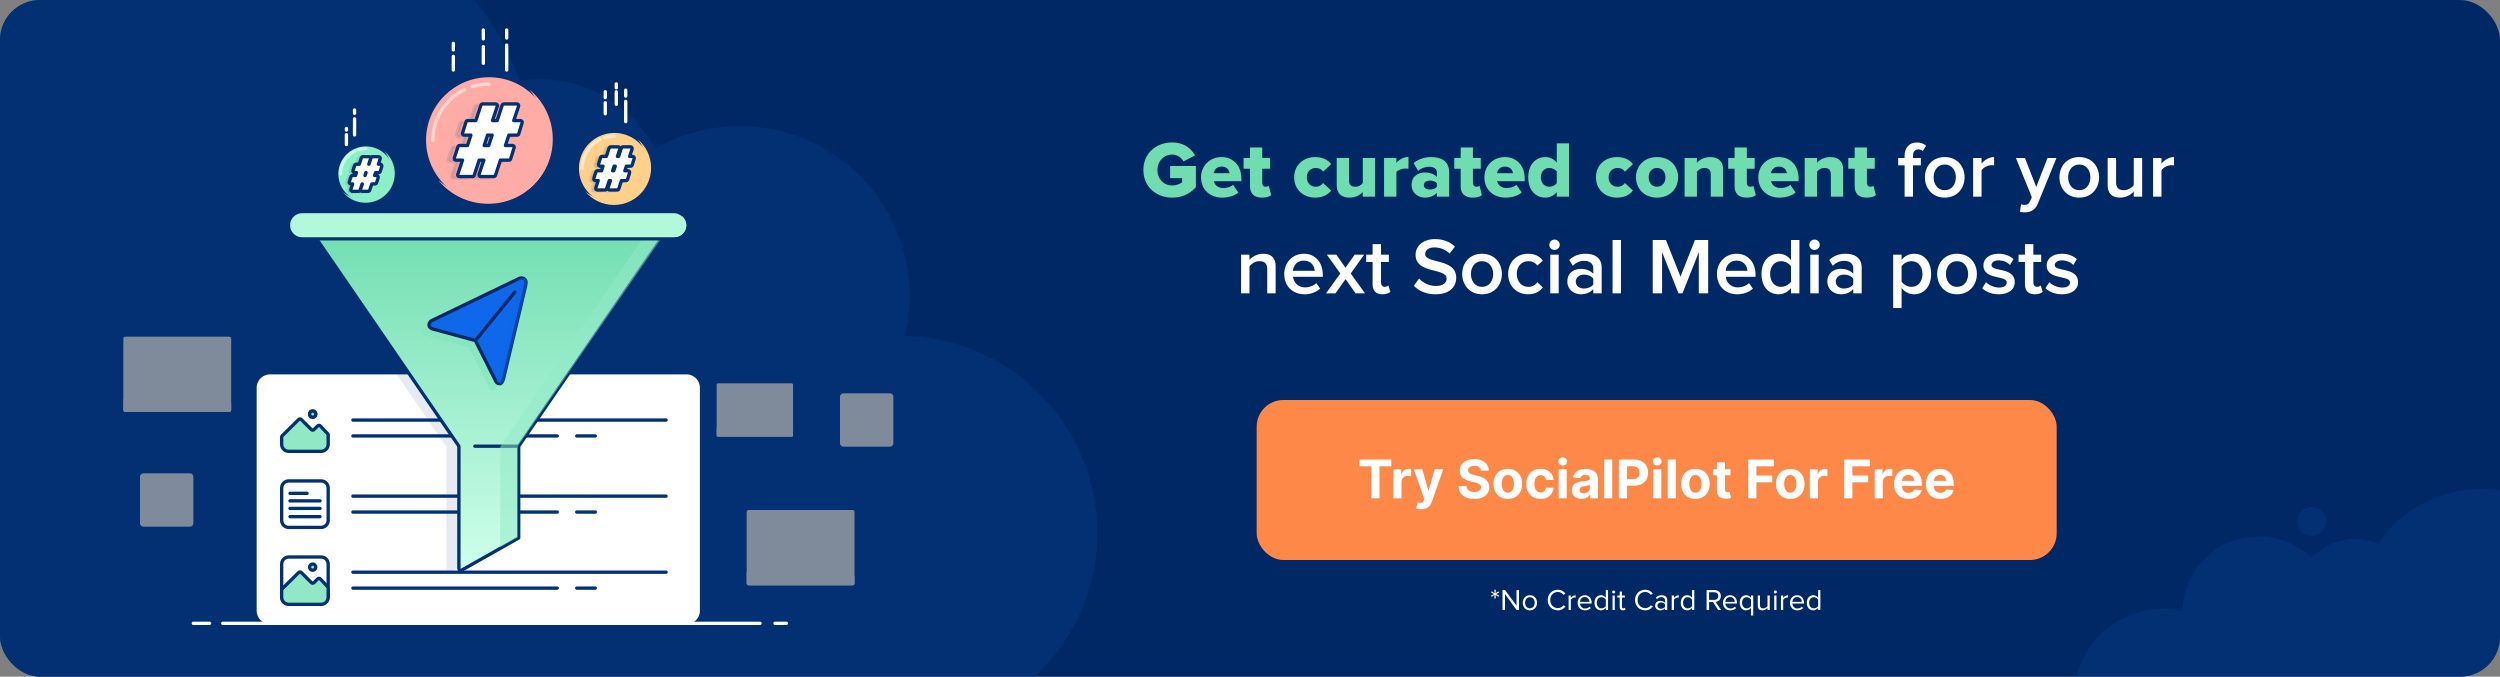
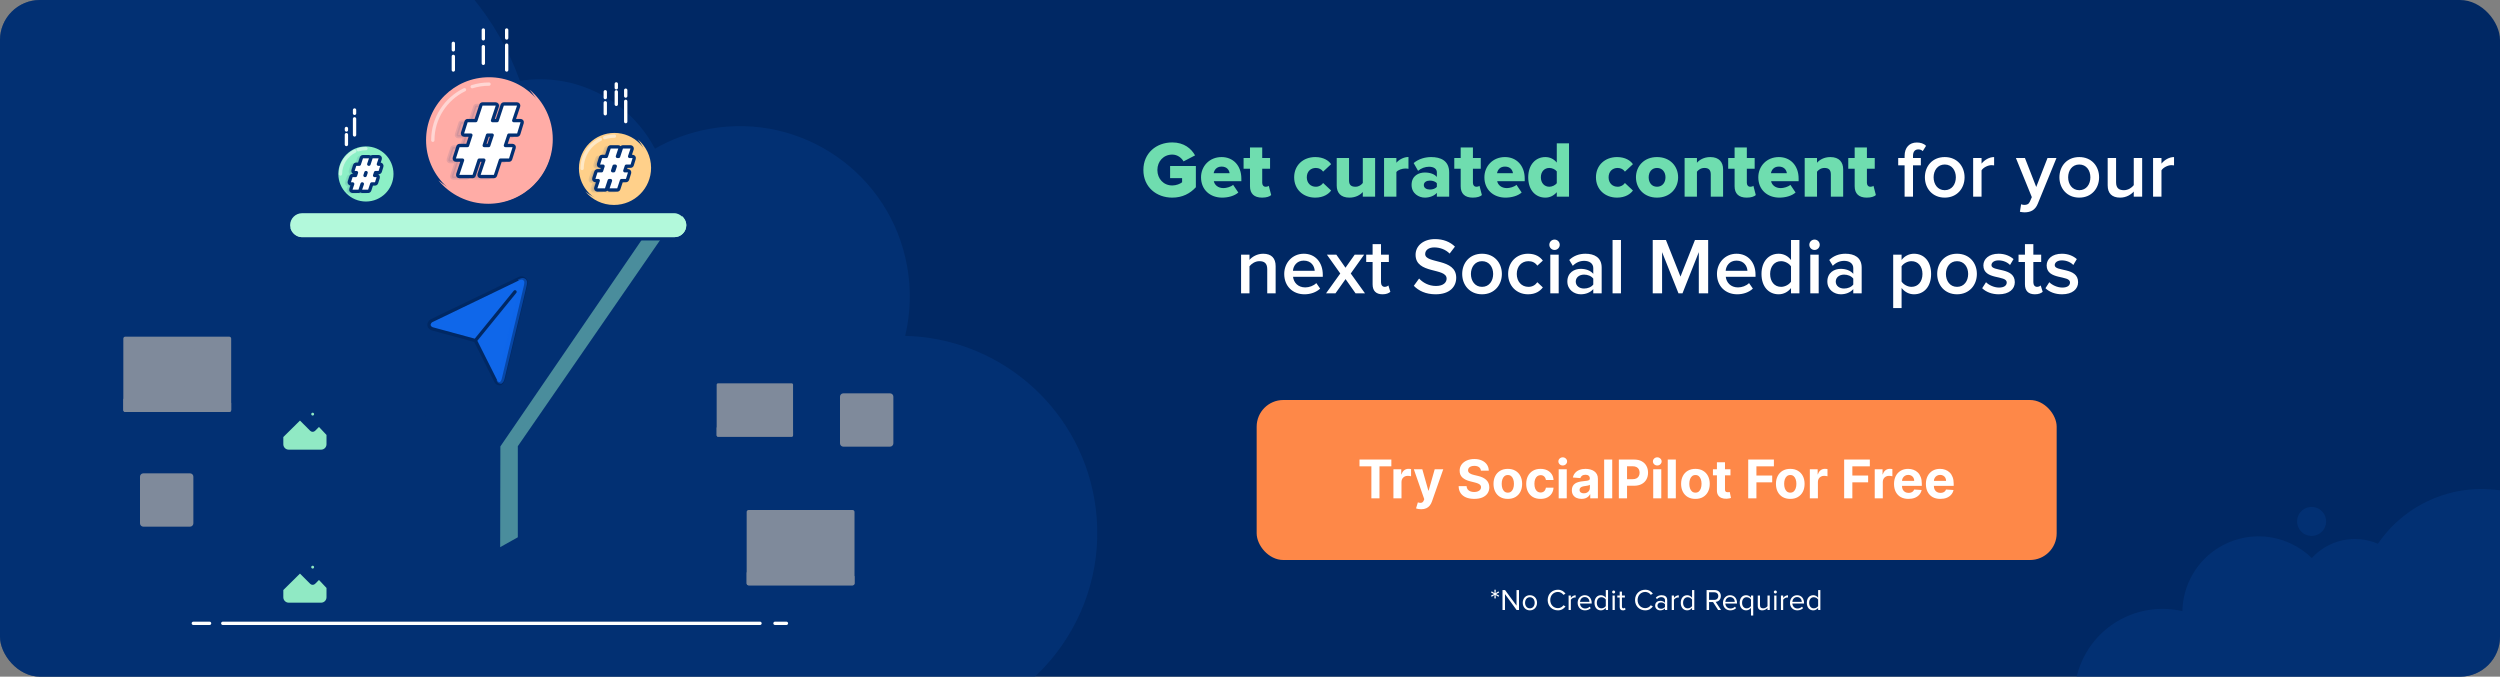
<svg xmlns="http://www.w3.org/2000/svg" width="750" height="203" viewBox="0 0 750 203" fill="none">
  <rect x="0" y="0" width="750" height="203" fill="#808080" stroke="none" />
  <g clip-path="url(#clip0_1030_27305)">
    <rect width="750" height="203" rx="8" fill="#002864" />
    <path opacity="0.5" fill-rule="evenodd" clip-rule="evenodd" d="M-8.794 -3.678C-8.328 -1.063 -7.488 1.392 -6.34 3.641C-7.821 3.739 -9.311 3.919 -10.806 4.186C-32.714 8.093 -47.306 29.02 -43.399 50.928C-41.762 60.107 -37.137 68.002 -30.703 73.79C-39.802 81.89 -45.035 93.945 -44.135 106.701C-45.205 106.636 -46.3 106.696 -47.401 106.892C-54.886 108.227 -59.872 115.377 -58.537 122.862C-58.02 125.764 -56.628 128.291 -54.681 130.219C-64.754 140.054 -69.939 154.542 -67.281 169.445C-63.852 188.673 -48.413 202.739 -30.064 205.298C-25.708 221.423 -9.664 231.82 7.09 228.832C10.708 228.187 14.079 226.967 17.125 225.284C17.184 225.965 17.274 226.649 17.396 227.335C19.578 239.567 31.262 247.714 43.493 245.532C47.75 244.773 51.512 242.863 54.516 240.18L196.116 234.401C203.655 237.958 212.332 239.292 221.163 237.717C226.037 236.848 230.56 235.163 234.617 232.829L237.852 232.697L238.151 230.55C243.53 226.68 247.888 221.587 250.891 215.752C260.09 218.92 270.202 219.856 280.46 218.026C312.591 212.296 333.992 181.603 328.262 149.472C323.242 121.325 299.066 101.412 271.549 100.759C273.14 94.125 273.419 87.063 272.144 79.918C267.196 52.168 240.688 33.685 212.939 38.634C206.977 39.697 201.442 41.756 196.476 44.608C188.918 30.214 172.809 21.609 155.973 24.247C142.413 -13.612 103.142 -37.285 62.228 -29.988C53.981 -28.517 46.232 -25.889 39.117 -22.3C33.593 -31.011 23.175 -35.983 12.391 -34.06C-1.849 -31.521 -11.334 -17.918 -8.794 -3.678ZM-1.842 249.522C-0.735 255.73 5.194 259.864 11.401 258.757C17.608 257.65 21.743 251.721 20.636 245.514C19.529 239.306 13.599 235.172 7.392 236.279C1.185 237.386 -2.949 243.315 -1.842 249.522Z" fill="#053883" />
    <path opacity="0.5" fill-rule="evenodd" clip-rule="evenodd" d="M786.026 172.372C786.776 171.526 787.415 170.556 787.91 169.475C790.605 163.588 788.017 156.631 782.13 153.936C777.672 151.895 772.6 152.883 769.23 156.04C766.548 153.688 763.484 151.681 760.074 150.12C743.16 142.377 723.49 148.239 713.374 163.129C706.373 160.1 698.429 162.026 693.541 167.417C691.708 165.625 689.54 164.113 687.075 162.985C675.603 157.733 662.045 162.775 656.793 174.248C655.441 177.201 654.771 180.294 654.718 183.347C642.719 180.548 630.011 186.472 624.684 198.109C618.603 211.392 624.442 227.09 637.725 233.171C641.966 235.113 646.453 235.839 650.795 235.497C652.033 240.972 655.721 245.828 661.219 248.345C663.815 249.533 666.542 250.076 669.218 250.039L733.435 268.452C734.415 269.782 735.737 270.889 737.346 271.625C742.403 273.94 748.379 271.718 750.694 266.661C750.823 266.377 750.939 266.091 751.04 265.802C752.172 266.873 753.497 267.779 754.992 268.463C761.918 271.634 770.036 268.925 773.729 262.424C781.968 263.369 790.234 259.002 793.873 251.053C796.694 244.891 796.069 238.032 792.805 232.642C793.864 232.024 794.75 231.085 795.299 229.886C796.715 226.791 795.355 223.134 792.261 221.718C791.806 221.509 791.338 221.361 790.868 221.269C792.686 215.841 791.768 210.031 788.731 205.501C792.167 203.713 795.055 200.809 796.792 197.015C800.938 187.958 796.957 177.254 787.9 173.108C787.283 172.825 786.657 172.58 786.026 172.372ZM678.118 206.601C677.103 206.626 676.081 206.584 675.06 206.471C675.273 208.564 675.237 210.695 674.936 212.82L678.118 206.601ZM749.773 280.95C752.339 282.125 755.371 280.997 756.546 278.431C757.721 275.865 756.593 272.832 754.027 271.657C751.461 270.482 748.428 271.61 747.253 274.176C746.078 276.743 747.206 279.775 749.773 280.95ZM697.444 158.24C696.442 160.429 693.856 161.391 691.667 160.389C689.478 159.387 688.516 156.8 689.518 154.612C690.52 152.423 693.107 151.461 695.296 152.463C697.484 153.465 698.446 156.051 697.444 158.24Z" fill="#053883" />
    <rect x="377" y="120" width="240" height="48" rx="8" fill="#FE8848" />
    <path d="M407.849 139.892V137.864H417.406V139.892H413.844V149.5H411.412V139.892H407.849ZM418.028 149.5V140.773H420.375V142.295H420.466C420.625 141.754 420.892 141.345 421.267 141.068C421.642 140.788 422.074 140.648 422.562 140.648C422.684 140.648 422.814 140.655 422.955 140.67C423.095 140.686 423.218 140.706 423.324 140.733V142.881C423.21 142.847 423.053 142.816 422.852 142.79C422.652 142.763 422.468 142.75 422.301 142.75C421.945 142.75 421.627 142.828 421.347 142.983C421.07 143.134 420.85 143.347 420.688 143.619C420.528 143.892 420.449 144.206 420.449 144.562V149.5H418.028ZM426.335 152.773C426.028 152.773 425.741 152.748 425.472 152.699C425.206 152.653 424.987 152.595 424.812 152.523L425.358 150.716C425.642 150.803 425.898 150.85 426.125 150.858C426.356 150.866 426.555 150.813 426.722 150.699C426.892 150.585 427.03 150.392 427.136 150.119L427.278 149.75L424.148 140.773H426.693L428.5 147.182H428.591L430.415 140.773H432.977L429.585 150.443C429.422 150.913 429.201 151.322 428.92 151.67C428.644 152.023 428.294 152.294 427.869 152.483C427.445 152.676 426.934 152.773 426.335 152.773ZM444.277 141.21C444.232 140.752 444.036 140.396 443.692 140.142C443.347 139.888 442.879 139.761 442.288 139.761C441.887 139.761 441.548 139.818 441.271 139.932C440.995 140.042 440.783 140.195 440.635 140.392C440.491 140.589 440.419 140.812 440.419 141.062C440.411 141.271 440.455 141.453 440.55 141.608C440.648 141.763 440.783 141.898 440.953 142.011C441.124 142.121 441.321 142.218 441.544 142.301C441.768 142.381 442.006 142.449 442.26 142.506L443.305 142.756C443.813 142.869 444.279 143.021 444.703 143.21C445.127 143.4 445.495 143.633 445.805 143.909C446.116 144.186 446.357 144.511 446.527 144.886C446.701 145.261 446.79 145.691 446.794 146.176C446.79 146.888 446.608 147.506 446.249 148.028C445.893 148.547 445.377 148.951 444.703 149.239C444.033 149.523 443.224 149.665 442.277 149.665C441.338 149.665 440.519 149.521 439.822 149.233C439.129 148.945 438.588 148.519 438.197 147.955C437.811 147.386 437.608 146.684 437.589 145.847H439.97C439.997 146.237 440.108 146.562 440.305 146.824C440.506 147.081 440.773 147.277 441.107 147.409C441.444 147.538 441.824 147.602 442.249 147.602C442.665 147.602 443.027 147.542 443.334 147.42C443.644 147.299 443.885 147.131 444.055 146.915C444.226 146.699 444.311 146.451 444.311 146.17C444.311 145.909 444.233 145.689 444.078 145.511C443.927 145.333 443.703 145.182 443.408 145.057C443.116 144.932 442.758 144.818 442.334 144.716L441.067 144.398C440.086 144.159 439.311 143.786 438.743 143.278C438.175 142.771 437.893 142.087 437.896 141.227C437.893 140.523 438.08 139.907 438.459 139.381C438.841 138.854 439.366 138.443 440.033 138.148C440.699 137.852 441.457 137.705 442.305 137.705C443.169 137.705 443.923 137.852 444.567 138.148C445.214 138.443 445.718 138.854 446.078 139.381C446.438 139.907 446.624 140.517 446.635 141.21H444.277ZM452.347 149.67C451.464 149.67 450.701 149.483 450.057 149.108C449.417 148.729 448.922 148.203 448.574 147.528C448.225 146.85 448.051 146.064 448.051 145.17C448.051 144.269 448.225 143.481 448.574 142.807C448.922 142.129 449.417 141.602 450.057 141.227C450.701 140.848 451.464 140.659 452.347 140.659C453.229 140.659 453.991 140.848 454.631 141.227C455.275 141.602 455.771 142.129 456.119 142.807C456.468 143.481 456.642 144.269 456.642 145.17C456.642 146.064 456.468 146.85 456.119 147.528C455.771 148.203 455.275 148.729 454.631 149.108C453.991 149.483 453.229 149.67 452.347 149.67ZM452.358 147.795C452.759 147.795 453.095 147.682 453.364 147.455C453.633 147.223 453.835 146.909 453.972 146.511C454.112 146.114 454.182 145.661 454.182 145.153C454.182 144.646 454.112 144.193 453.972 143.795C453.835 143.398 453.633 143.083 453.364 142.852C453.095 142.621 452.759 142.506 452.358 142.506C451.953 142.506 451.612 142.621 451.335 142.852C451.063 143.083 450.856 143.398 450.716 143.795C450.58 144.193 450.511 144.646 450.511 145.153C450.511 145.661 450.58 146.114 450.716 146.511C450.856 146.909 451.063 147.223 451.335 147.455C451.612 147.682 451.953 147.795 452.358 147.795ZM462.159 149.67C461.265 149.67 460.496 149.481 459.852 149.102C459.212 148.72 458.72 148.189 458.375 147.511C458.034 146.833 457.864 146.053 457.864 145.17C457.864 144.277 458.036 143.492 458.381 142.818C458.729 142.14 459.223 141.612 459.864 141.233C460.504 140.85 461.265 140.659 462.148 140.659C462.909 140.659 463.576 140.797 464.148 141.074C464.72 141.35 465.172 141.739 465.506 142.239C465.839 142.739 466.023 143.326 466.057 144H463.773C463.708 143.564 463.538 143.214 463.261 142.949C462.989 142.68 462.631 142.545 462.188 142.545C461.812 142.545 461.485 142.648 461.205 142.852C460.928 143.053 460.712 143.347 460.557 143.733C460.402 144.119 460.324 144.587 460.324 145.136C460.324 145.693 460.4 146.167 460.551 146.557C460.706 146.947 460.924 147.244 461.205 147.449C461.485 147.653 461.812 147.756 462.188 147.756C462.464 147.756 462.712 147.699 462.932 147.585C463.155 147.472 463.339 147.307 463.483 147.091C463.631 146.871 463.727 146.608 463.773 146.301H466.057C466.019 146.968 465.837 147.555 465.511 148.062C465.189 148.566 464.744 148.96 464.176 149.244C463.608 149.528 462.936 149.67 462.159 149.67ZM467.607 149.5V140.773H470.027V149.5H467.607ZM468.822 139.648C468.463 139.648 468.154 139.528 467.896 139.29C467.643 139.047 467.516 138.758 467.516 138.42C467.516 138.087 467.643 137.801 467.896 137.562C468.154 137.32 468.463 137.199 468.822 137.199C469.182 137.199 469.489 137.32 469.743 137.562C470 137.801 470.129 138.087 470.129 138.42C470.129 138.758 470 139.047 469.743 139.29C469.489 139.528 469.182 139.648 468.822 139.648ZM474.455 149.665C473.898 149.665 473.402 149.568 472.966 149.375C472.53 149.178 472.186 148.888 471.932 148.506C471.682 148.119 471.557 147.638 471.557 147.062C471.557 146.578 471.646 146.17 471.824 145.841C472.002 145.511 472.244 145.246 472.551 145.045C472.858 144.845 473.206 144.693 473.597 144.591C473.991 144.489 474.403 144.417 474.835 144.375C475.343 144.322 475.752 144.273 476.062 144.227C476.373 144.178 476.598 144.106 476.739 144.011C476.879 143.917 476.949 143.777 476.949 143.591V143.557C476.949 143.197 476.835 142.919 476.608 142.722C476.384 142.525 476.066 142.426 475.653 142.426C475.218 142.426 474.871 142.523 474.614 142.716C474.356 142.905 474.186 143.144 474.102 143.432L471.864 143.25C471.977 142.72 472.201 142.261 472.534 141.875C472.867 141.485 473.297 141.186 473.824 140.977C474.354 140.765 474.968 140.659 475.665 140.659C476.15 140.659 476.614 140.716 477.057 140.83C477.504 140.943 477.9 141.119 478.244 141.358C478.593 141.597 478.867 141.903 479.068 142.278C479.269 142.65 479.369 143.095 479.369 143.614V149.5H477.074V148.29H477.006C476.866 148.562 476.678 148.803 476.443 149.011C476.208 149.216 475.926 149.377 475.597 149.494C475.267 149.608 474.886 149.665 474.455 149.665ZM475.148 147.994C475.504 147.994 475.818 147.924 476.091 147.784C476.364 147.64 476.578 147.447 476.733 147.205C476.888 146.962 476.966 146.687 476.966 146.381V145.455C476.89 145.504 476.786 145.549 476.653 145.591C476.525 145.629 476.379 145.665 476.216 145.699C476.053 145.729 475.89 145.758 475.727 145.784C475.564 145.807 475.417 145.828 475.284 145.847C475 145.888 474.752 145.955 474.54 146.045C474.328 146.136 474.163 146.259 474.045 146.415C473.928 146.566 473.869 146.756 473.869 146.983C473.869 147.312 473.989 147.564 474.227 147.739C474.47 147.909 474.777 147.994 475.148 147.994ZM483.668 137.864V149.5H481.247V137.864H483.668ZM485.652 149.5V137.864H490.243C491.125 137.864 491.877 138.032 492.499 138.369C493.12 138.703 493.593 139.167 493.919 139.761C494.249 140.352 494.413 141.034 494.413 141.807C494.413 142.58 494.247 143.261 493.913 143.852C493.58 144.443 493.097 144.903 492.464 145.233C491.836 145.562 491.074 145.727 490.18 145.727H487.254V143.756H489.783C490.256 143.756 490.646 143.674 490.953 143.511C491.264 143.345 491.495 143.116 491.646 142.824C491.802 142.528 491.879 142.189 491.879 141.807C491.879 141.42 491.802 141.083 491.646 140.795C491.495 140.504 491.264 140.278 490.953 140.119C490.643 139.956 490.249 139.875 489.771 139.875H488.112V149.5H485.652ZM495.966 149.5V140.773H498.386V149.5H495.966ZM497.182 139.648C496.822 139.648 496.513 139.528 496.256 139.29C496.002 139.047 495.875 138.758 495.875 138.42C495.875 138.087 496.002 137.801 496.256 137.562C496.513 137.32 496.822 137.199 497.182 137.199C497.542 137.199 497.848 137.32 498.102 137.562C498.36 137.801 498.489 138.087 498.489 138.42C498.489 138.758 498.36 139.047 498.102 139.29C497.848 139.528 497.542 139.648 497.182 139.648ZM502.746 137.864V149.5H500.325V137.864H502.746ZM508.628 149.67C507.745 149.67 506.982 149.483 506.338 149.108C505.698 148.729 505.204 148.203 504.855 147.528C504.507 146.85 504.332 146.064 504.332 145.17C504.332 144.269 504.507 143.481 504.855 142.807C505.204 142.129 505.698 141.602 506.338 141.227C506.982 140.848 507.745 140.659 508.628 140.659C509.51 140.659 510.272 140.848 510.912 141.227C511.556 141.602 512.052 142.129 512.401 142.807C512.749 143.481 512.923 144.269 512.923 145.17C512.923 146.064 512.749 146.85 512.401 147.528C512.052 148.203 511.556 148.729 510.912 149.108C510.272 149.483 509.51 149.67 508.628 149.67ZM508.639 147.795C509.041 147.795 509.376 147.682 509.645 147.455C509.914 147.223 510.116 146.909 510.253 146.511C510.393 146.114 510.463 145.661 510.463 145.153C510.463 144.646 510.393 144.193 510.253 143.795C510.116 143.398 509.914 143.083 509.645 142.852C509.376 142.621 509.041 142.506 508.639 142.506C508.234 142.506 507.893 142.621 507.616 142.852C507.344 143.083 507.137 143.398 506.997 143.795C506.861 144.193 506.793 144.646 506.793 145.153C506.793 145.661 506.861 146.114 506.997 146.511C507.137 146.909 507.344 147.223 507.616 147.455C507.893 147.682 508.234 147.795 508.639 147.795ZM519.139 140.773V142.591H513.884V140.773H519.139ZM515.077 138.682H517.497V146.818C517.497 147.042 517.531 147.216 517.599 147.341C517.668 147.462 517.762 147.547 517.884 147.597C518.009 147.646 518.152 147.67 518.315 147.67C518.429 147.67 518.543 147.661 518.656 147.642C518.77 147.619 518.857 147.602 518.918 147.591L519.298 149.392C519.177 149.43 519.007 149.473 518.787 149.523C518.567 149.576 518.3 149.608 517.986 149.619C517.402 149.642 516.891 149.564 516.452 149.386C516.016 149.208 515.677 148.932 515.435 148.557C515.192 148.182 515.073 147.708 515.077 147.136V138.682ZM524.464 149.5V137.864H532.169V139.892H526.925V142.665H531.658V144.693H526.925V149.5H524.464ZM537.081 149.67C536.198 149.67 535.435 149.483 534.791 149.108C534.151 148.729 533.657 148.203 533.308 147.528C532.96 146.85 532.786 146.064 532.786 145.17C532.786 144.269 532.96 143.481 533.308 142.807C533.657 142.129 534.151 141.602 534.791 141.227C535.435 140.848 536.198 140.659 537.081 140.659C537.964 140.659 538.725 140.848 539.365 141.227C540.009 141.602 540.505 142.129 540.854 142.807C541.202 143.481 541.376 144.269 541.376 145.17C541.376 146.064 541.202 146.85 540.854 147.528C540.505 148.203 540.009 148.729 539.365 149.108C538.725 149.483 537.964 149.67 537.081 149.67ZM537.092 147.795C537.494 147.795 537.829 147.682 538.098 147.455C538.367 147.223 538.57 146.909 538.706 146.511C538.846 146.114 538.916 145.661 538.916 145.153C538.916 144.646 538.846 144.193 538.706 143.795C538.57 143.398 538.367 143.083 538.098 142.852C537.829 142.621 537.494 142.506 537.092 142.506C536.687 142.506 536.346 142.621 536.07 142.852C535.797 143.083 535.59 143.398 535.45 143.795C535.314 144.193 535.246 144.646 535.246 145.153C535.246 145.661 535.314 146.114 535.45 146.511C535.59 146.909 535.797 147.223 536.07 147.455C536.346 147.682 536.687 147.795 537.092 147.795ZM542.95 149.5V140.773H545.297V142.295H545.388C545.547 141.754 545.814 141.345 546.189 141.068C546.564 140.788 546.996 140.648 547.484 140.648C547.606 140.648 547.736 140.655 547.876 140.67C548.017 140.686 548.14 140.706 548.246 140.733V142.881C548.132 142.847 547.975 142.816 547.774 142.79C547.573 142.763 547.39 142.75 547.223 142.75C546.867 142.75 546.549 142.828 546.268 142.983C545.992 143.134 545.772 143.347 545.609 143.619C545.45 143.892 545.371 144.206 545.371 144.562V149.5H542.95ZM553.246 149.5V137.864H560.95V139.892H555.706V142.665H560.439V144.693H555.706V149.5H553.246ZM562.419 149.5V140.773H564.766V142.295H564.857C565.016 141.754 565.283 141.345 565.658 141.068C566.033 140.788 566.464 140.648 566.953 140.648C567.074 140.648 567.205 140.655 567.345 140.67C567.485 140.686 567.608 140.706 567.714 140.733V142.881C567.601 142.847 567.444 142.816 567.243 142.79C567.042 142.763 566.858 142.75 566.692 142.75C566.336 142.75 566.018 142.828 565.737 142.983C565.461 143.134 565.241 143.347 565.078 143.619C564.919 143.892 564.839 144.206 564.839 144.562V149.5H562.419ZM572.537 149.67C571.639 149.67 570.866 149.489 570.219 149.125C569.575 148.758 569.079 148.239 568.73 147.568C568.382 146.894 568.207 146.097 568.207 145.176C568.207 144.278 568.382 143.491 568.73 142.812C569.079 142.134 569.569 141.606 570.202 141.227C570.838 140.848 571.584 140.659 572.44 140.659C573.016 140.659 573.552 140.752 574.048 140.938C574.548 141.119 574.984 141.394 575.355 141.761C575.73 142.129 576.022 142.591 576.23 143.148C576.438 143.701 576.543 144.348 576.543 145.091V145.756H569.173V144.256H574.264C574.264 143.907 574.188 143.598 574.037 143.33C573.885 143.061 573.675 142.85 573.406 142.699C573.141 142.544 572.832 142.466 572.48 142.466C572.113 142.466 571.787 142.551 571.503 142.722C571.223 142.888 571.003 143.114 570.844 143.398C570.685 143.678 570.603 143.991 570.599 144.335V145.761C570.599 146.193 570.679 146.566 570.838 146.881C571.001 147.195 571.23 147.438 571.526 147.608C571.821 147.778 572.171 147.864 572.577 147.864C572.846 147.864 573.092 147.826 573.315 147.75C573.539 147.674 573.73 147.561 573.889 147.409C574.048 147.258 574.17 147.072 574.253 146.852L576.491 147C576.378 147.538 576.145 148.008 575.793 148.409C575.444 148.807 574.993 149.117 574.44 149.341C573.891 149.561 573.257 149.67 572.537 149.67ZM582.099 149.67C581.202 149.67 580.429 149.489 579.781 149.125C579.137 148.758 578.641 148.239 578.293 147.568C577.944 146.894 577.77 146.097 577.77 145.176C577.77 144.278 577.944 143.491 578.293 142.812C578.641 142.134 579.132 141.606 579.764 141.227C580.401 140.848 581.147 140.659 582.003 140.659C582.579 140.659 583.115 140.752 583.611 140.938C584.111 141.119 584.546 141.394 584.918 141.761C585.293 142.129 585.584 142.591 585.793 143.148C586.001 143.701 586.105 144.348 586.105 145.091V145.756H578.736V144.256H583.827C583.827 143.907 583.751 143.598 583.599 143.33C583.448 143.061 583.238 142.85 582.969 142.699C582.704 142.544 582.395 142.466 582.043 142.466C581.675 142.466 581.349 142.551 581.065 142.722C580.785 142.888 580.565 143.114 580.406 143.398C580.247 143.678 580.166 143.991 580.162 144.335V145.761C580.162 146.193 580.241 146.566 580.401 146.881C580.563 147.195 580.793 147.438 581.088 147.608C581.384 147.778 581.734 147.864 582.139 147.864C582.408 147.864 582.654 147.826 582.878 147.75C583.101 147.674 583.293 147.561 583.452 147.409C583.611 147.258 583.732 147.072 583.815 146.852L586.054 147C585.94 147.538 585.707 148.008 585.355 148.409C585.007 148.807 584.556 149.117 584.003 149.341C583.454 149.561 582.819 149.67 582.099 149.67Z" fill="white" />
    <path d="M351.679 59.288C354.703 59.288 357.031 58.064 358.759 56.168V49.808H351.031V53.432H354.631V54.68C354.055 55.16 352.855 55.64 351.679 55.64C349.063 55.64 347.215 53.624 347.215 51.008C347.215 48.392 349.063 46.376 351.679 46.376C353.239 46.376 354.463 47.36 355.063 48.416L358.519 46.616C357.415 44.624 355.255 42.728 351.679 42.728C346.903 42.728 343.015 45.92 343.015 51.008C343.015 56.096 346.903 59.288 351.679 59.288ZM366.646 59.288C368.422 59.288 370.342 58.784 371.494 57.752L369.934 55.448C369.286 56.072 367.87 56.432 367.054 56.432C365.374 56.432 364.366 55.448 364.15 54.368H372.406V53.576C372.406 49.64 369.91 47.12 366.478 47.12C362.854 47.12 360.31 49.832 360.31 53.192C360.31 56.96 363.07 59.288 366.646 59.288ZM368.878 51.968H364.102C364.246 51.128 364.87 49.976 366.478 49.976C368.182 49.976 368.782 51.152 368.878 51.968ZM378.619 59.288C379.987 59.288 380.899 58.952 381.355 58.52L380.635 55.736C380.515 55.88 380.107 56.024 379.699 56.024C379.051 56.024 378.667 55.52 378.667 54.848V50.624H381.019V47.408H378.667V44.24H374.995V47.408H373.075V50.624H374.995V55.88C374.995 58.112 376.267 59.288 378.619 59.288ZM394.584 59.288C397.08 59.288 398.64 58.16 399.336 57.152L396.936 54.896C396.48 55.544 395.736 56.024 394.752 56.024C393.216 56.024 392.04 54.944 392.04 53.192C392.04 51.44 393.216 50.384 394.752 50.384C395.736 50.384 396.48 50.816 396.936 51.488L399.336 49.256C398.64 48.224 397.08 47.12 394.584 47.12C390.96 47.12 388.248 49.568 388.248 53.192C388.248 56.84 390.96 59.288 394.584 59.288ZM412.536 59V47.408H408.84V54.896C408.408 55.448 407.688 56.024 406.632 56.024C405.432 56.024 404.712 55.544 404.712 54.152V47.408H401.016V55.664C401.016 57.8 402.192 59.288 404.832 59.288C406.776 59.288 408.12 58.424 408.84 57.608V59H412.536ZM418.915 59V51.608C419.395 50.96 420.667 50.552 421.627 50.552C422.011 50.552 422.323 50.6 422.539 50.648V47.096C421.147 47.096 419.683 47.888 418.915 48.824V47.408H415.219V59H418.915ZM434.755 59V51.752C434.755 48.152 432.139 47.12 429.355 47.12C427.579 47.12 425.587 47.648 424.099 48.92L425.419 51.248C426.355 50.456 427.555 50.024 428.707 50.024C430.195 50.024 431.059 50.696 431.059 51.704V53.096C430.363 52.232 428.995 51.752 427.459 51.752C425.683 51.752 423.475 52.664 423.475 55.472C423.475 58.088 425.683 59.288 427.459 59.288C428.947 59.288 430.339 58.712 431.059 57.848V59H434.755ZM428.995 56.864C428.011 56.864 427.147 56.432 427.147 55.52C427.147 54.608 428.011 54.176 428.995 54.176C429.811 54.176 430.675 54.464 431.059 54.992V56.024C430.675 56.576 429.811 56.864 428.995 56.864ZM441.83 59.288C443.198 59.288 444.11 58.952 444.566 58.52L443.846 55.736C443.726 55.88 443.318 56.024 442.91 56.024C442.262 56.024 441.878 55.52 441.878 54.848V50.624H444.23V47.408H441.878V44.24H438.206V47.408H436.286V50.624H438.206V55.88C438.206 58.112 439.478 59.288 441.83 59.288ZM451.654 59.288C453.43 59.288 455.35 58.784 456.502 57.752L454.942 55.448C454.294 56.072 452.878 56.432 452.062 56.432C450.382 56.432 449.374 55.448 449.158 54.368H457.414V53.576C457.414 49.64 454.918 47.12 451.486 47.12C447.862 47.12 445.318 49.832 445.318 53.192C445.318 56.96 448.078 59.288 451.654 59.288ZM453.886 51.968H449.11C449.254 51.128 449.878 49.976 451.486 49.976C453.19 49.976 453.79 51.152 453.886 51.968ZM470.707 59V42.992H467.035V48.776C466.099 47.624 464.875 47.12 463.603 47.12C460.699 47.12 458.467 49.4 458.467 53.192C458.467 57.128 460.747 59.288 463.603 59.288C464.899 59.288 466.075 58.76 467.035 57.656V59H470.707ZM464.803 56.024C463.339 56.024 462.259 54.92 462.259 53.192C462.259 51.464 463.339 50.384 464.803 50.384C465.595 50.384 466.555 50.792 467.035 51.416V54.968C466.555 55.592 465.595 56.024 464.803 56.024ZM485.123 59.288C487.619 59.288 489.179 58.16 489.875 57.152L487.475 54.896C487.019 55.544 486.275 56.024 485.291 56.024C483.755 56.024 482.579 54.944 482.579 53.192C482.579 51.44 483.755 50.384 485.291 50.384C486.275 50.384 487.019 50.816 487.475 51.488L489.875 49.256C489.179 48.224 487.619 47.12 485.123 47.12C481.499 47.12 478.787 49.568 478.787 53.192C478.787 56.84 481.499 59.288 485.123 59.288ZM497.099 59.288C501.083 59.288 503.435 56.456 503.435 53.192C503.435 49.928 501.083 47.12 497.099 47.12C493.163 47.12 490.787 49.928 490.787 53.192C490.787 56.456 493.163 59.288 497.099 59.288ZM497.099 56.024C495.491 56.024 494.603 54.752 494.603 53.192C494.603 51.656 495.491 50.384 497.099 50.384C498.731 50.384 499.643 51.656 499.643 53.192C499.643 54.752 498.731 56.024 497.099 56.024ZM516.927 59V50.792C516.927 48.656 515.727 47.12 513.087 47.12C511.143 47.12 509.775 48.008 509.079 48.824V47.408H505.383V59H509.079V51.512C509.511 50.984 510.231 50.384 511.335 50.384C512.487 50.384 513.231 50.888 513.231 52.304V59H516.927ZM524.002 59.288C525.37 59.288 526.282 58.952 526.738 58.52L526.018 55.736C525.898 55.88 525.49 56.024 525.082 56.024C524.434 56.024 524.05 55.52 524.05 54.848V50.624H526.402V47.408H524.05V44.24H520.378V47.408H518.458V50.624H520.378V55.88C520.378 58.112 521.65 59.288 524.002 59.288ZM533.826 59.288C535.602 59.288 537.522 58.784 538.674 57.752L537.114 55.448C536.466 56.072 535.05 56.432 534.234 56.432C532.554 56.432 531.546 55.448 531.33 54.368H539.586V53.576C539.586 49.64 537.09 47.12 533.658 47.12C530.034 47.12 527.49 49.832 527.49 53.192C527.49 56.96 530.25 59.288 533.826 59.288ZM536.058 51.968H531.282C531.426 51.128 532.05 49.976 533.658 49.976C535.362 49.976 535.962 51.152 536.058 51.968ZM552.951 59V50.792C552.951 48.656 551.751 47.12 549.111 47.12C547.167 47.12 545.799 48.008 545.103 48.824V47.408H541.407V59H545.103V51.512C545.535 50.984 546.255 50.384 547.359 50.384C548.511 50.384 549.255 50.888 549.255 52.304V59H552.951ZM560.025 59.288C561.393 59.288 562.305 58.952 562.761 58.52L562.041 55.736C561.921 55.88 561.513 56.024 561.105 56.024C560.457 56.024 560.073 55.52 560.073 54.848V50.624H562.425V47.408H560.073V44.24H556.401V47.408H554.481V50.624H556.401V55.88C556.401 58.112 557.673 59.288 560.025 59.288Z" fill="#6FDDAF" />
    <path d="M573.901 59V49.592H576.253V47.408H573.901V46.76C573.901 45.464 574.501 44.816 575.509 44.816C576.061 44.816 576.493 45.008 576.829 45.32L577.813 43.76C577.117 43.016 576.085 42.752 575.029 42.752C572.845 42.752 571.381 44.24 571.381 46.76V47.408H569.461V49.592H571.381V59H573.901ZM583.419 59.288C587.115 59.288 589.371 56.504 589.371 53.192C589.371 49.856 587.115 47.12 583.419 47.12C579.723 47.12 577.467 49.856 577.467 53.192C577.467 56.504 579.723 59.288 583.419 59.288ZM583.419 57.056C581.283 57.056 580.083 55.256 580.083 53.192C580.083 51.152 581.283 49.352 583.419 49.352C585.579 49.352 586.755 51.152 586.755 53.192C586.755 55.256 585.579 57.056 583.419 57.056ZM594.465 59V51.104C594.969 50.264 596.385 49.544 597.465 49.544C597.777 49.544 598.017 49.568 598.233 49.616V47.12C596.745 47.12 595.353 47.984 594.465 49.088V47.408H591.945V59H594.465ZM605.972 63.536C606.308 63.632 607.028 63.704 607.388 63.704C609.188 63.68 610.556 63.056 611.348 61.088L616.94 47.408H614.252L610.868 56.096L607.484 47.408H604.772L609.548 59.144L608.972 60.464C608.636 61.232 608.108 61.472 607.292 61.472C607.004 61.472 606.596 61.4 606.332 61.28L605.972 63.536ZM623.779 59.288C627.475 59.288 629.731 56.504 629.731 53.192C629.731 49.856 627.475 47.12 623.779 47.12C620.083 47.12 617.827 49.856 617.827 53.192C617.827 56.504 620.083 59.288 623.779 59.288ZM623.779 57.056C621.643 57.056 620.443 55.256 620.443 53.192C620.443 51.152 621.643 49.352 623.779 49.352C625.939 49.352 627.115 51.152 627.115 53.192C627.115 55.256 625.939 57.056 623.779 57.056ZM642.648 59V47.408H640.128V55.544C639.552 56.312 638.448 57.056 637.176 57.056C635.736 57.056 634.824 56.48 634.824 54.68V47.408H632.304V55.616C632.304 57.968 633.552 59.288 636.048 59.288C637.872 59.288 639.312 58.376 640.128 57.464V59H642.648ZM648.441 59V51.104C648.945 50.264 650.361 49.544 651.441 49.544C651.753 49.544 651.993 49.568 652.209 49.616V47.12C650.721 47.12 649.329 47.984 648.441 49.088V47.408H645.921V59H648.441ZM382.691 88V79.84C382.691 77.464 381.443 76.12 378.947 76.12C377.123 76.12 375.611 77.056 374.843 77.968V76.408H372.323V88H374.843V79.888C375.443 79.12 376.547 78.352 377.819 78.352C379.235 78.352 380.171 78.928 380.171 80.752V88H382.691ZM391.34 88.288C393.164 88.288 394.868 87.688 396.044 86.584L394.892 84.928C394.052 85.768 392.732 86.224 391.58 86.224C389.396 86.224 388.1 84.76 387.908 83.032H396.836V82.408C396.836 78.76 394.628 76.12 391.148 76.12C387.716 76.12 385.268 78.832 385.268 82.192C385.268 85.864 387.836 88.288 391.34 88.288ZM394.412 81.232H387.884C387.98 79.84 388.988 78.184 391.124 78.184C393.404 78.184 394.34 79.864 394.412 81.232ZM409.499 88L405.227 82.048L409.235 76.408H406.403L403.643 80.32L400.907 76.408H398.075L402.083 82.048L397.811 88H400.643L403.667 83.728L406.667 88H409.499ZM414.757 88.288C415.909 88.288 416.653 87.952 417.109 87.544L416.509 85.624C416.317 85.84 415.885 86.056 415.405 86.056C414.685 86.056 414.301 85.456 414.301 84.664V78.592H416.653V76.408H414.301V73.24H411.781V76.408H409.861V78.592H411.781V85.288C411.781 87.232 412.789 88.288 414.757 88.288ZM430.673 88.288C434.969 88.288 436.865 85.984 436.865 83.32C436.865 77.368 427.553 79.216 427.553 76.216C427.553 75.04 428.609 74.224 430.241 74.224C431.921 74.224 433.625 74.8 434.897 76.072L436.481 73.984C435.017 72.544 432.977 71.728 430.505 71.728C426.977 71.728 424.673 73.768 424.673 76.432C424.673 82.312 433.985 80.224 433.985 83.584C433.985 84.664 433.097 85.792 430.793 85.792C428.561 85.792 426.809 84.736 425.729 83.56L424.145 85.744C425.585 87.232 427.721 88.288 430.673 88.288ZM444.611 88.288C448.307 88.288 450.563 85.504 450.563 82.192C450.563 78.856 448.307 76.12 444.611 76.12C440.915 76.12 438.659 78.856 438.659 82.192C438.659 85.504 440.915 88.288 444.611 88.288ZM444.611 86.056C442.475 86.056 441.275 84.256 441.275 82.192C441.275 80.152 442.475 78.352 444.611 78.352C446.771 78.352 447.947 80.152 447.947 82.192C447.947 84.256 446.771 86.056 444.611 86.056ZM458.416 88.288C460.696 88.288 462.04 87.304 462.856 86.224L461.2 84.664C460.552 85.576 459.664 86.056 458.536 86.056C456.448 86.056 455.032 84.448 455.032 82.192C455.032 79.936 456.448 78.352 458.536 78.352C459.664 78.352 460.552 78.784 461.2 79.696L462.856 78.184C462.04 77.08 460.696 76.12 458.416 76.12C454.912 76.12 452.44 78.688 452.44 82.192C452.44 85.696 454.912 88.288 458.416 88.288ZM466.361 74.992C467.225 74.992 467.921 74.296 467.921 73.432C467.921 72.568 467.225 71.872 466.361 71.872C465.497 71.872 464.801 72.568 464.801 73.432C464.801 74.296 465.497 74.992 466.361 74.992ZM467.609 88V76.408H465.089V88H467.609ZM480.502 88V80.296C480.502 77.2 478.246 76.12 475.654 76.12C473.806 76.12 472.126 76.696 470.782 77.992L471.838 79.744C472.822 78.736 473.974 78.256 475.27 78.256C476.854 78.256 477.982 79.072 477.982 80.416V82.144C477.118 81.16 475.798 80.656 474.214 80.656C472.318 80.656 470.206 81.76 470.206 84.448C470.206 86.992 472.342 88.288 474.214 88.288C475.75 88.288 477.118 87.736 477.982 86.728V88H480.502ZM475.222 86.56C473.806 86.56 472.726 85.744 472.726 84.472C472.726 83.224 473.806 82.384 475.222 82.384C476.302 82.384 477.382 82.792 477.982 83.584V85.36C477.382 86.152 476.302 86.56 475.222 86.56ZM486.289 88V71.992H483.769V88H486.289ZM512.449 88V71.992H508.489L504.145 82.984L499.777 71.992H495.817V88H498.625V75.64L503.545 88H504.745L509.641 75.64V88H512.449ZM521.16 88.288C522.984 88.288 524.688 87.688 525.864 86.584L524.712 84.928C523.872 85.768 522.552 86.224 521.4 86.224C519.216 86.224 517.92 84.76 517.728 83.032H526.656V82.408C526.656 78.76 524.448 76.12 520.968 76.12C517.536 76.12 515.088 78.832 515.088 82.192C515.088 85.864 517.656 88.288 521.16 88.288ZM524.232 81.232H517.704C517.8 79.84 518.808 78.184 520.944 78.184C523.224 78.184 524.16 79.864 524.232 81.232ZM539.824 88V71.992H537.304V78.016C536.392 76.768 535.048 76.12 533.584 76.12C530.608 76.12 528.448 78.448 528.448 82.192C528.448 86.032 530.632 88.288 533.584 88.288C535.096 88.288 536.416 87.568 537.304 86.416V88H539.824ZM534.328 86.056C532.312 86.056 531.04 84.448 531.04 82.192C531.04 79.96 532.312 78.352 534.328 78.352C535.504 78.352 536.752 79.048 537.304 79.912V84.496C536.752 85.36 535.504 86.056 534.328 86.056ZM544.361 74.992C545.225 74.992 545.921 74.296 545.921 73.432C545.921 72.568 545.225 71.872 544.361 71.872C543.497 71.872 542.801 72.568 542.801 73.432C542.801 74.296 543.497 74.992 544.361 74.992ZM545.609 88V76.408H543.089V88H545.609ZM558.502 88V80.296C558.502 77.2 556.246 76.12 553.654 76.12C551.806 76.12 550.126 76.696 548.782 77.992L549.838 79.744C550.822 78.736 551.974 78.256 553.27 78.256C554.854 78.256 555.982 79.072 555.982 80.416V82.144C555.118 81.16 553.798 80.656 552.214 80.656C550.318 80.656 548.206 81.76 548.206 84.448C548.206 86.992 550.342 88.288 552.214 88.288C553.75 88.288 555.118 87.736 555.982 86.728V88H558.502ZM553.222 86.56C551.806 86.56 550.726 85.744 550.726 84.472C550.726 83.224 551.806 82.384 553.222 82.384C554.302 82.384 555.382 82.792 555.982 83.584V85.36C555.382 86.152 554.302 86.56 553.222 86.56ZM574.196 88.288C577.196 88.288 579.332 86.008 579.332 82.192C579.332 78.376 577.196 76.12 574.196 76.12C572.684 76.12 571.34 76.84 570.476 77.992V76.408H567.956V92.416H570.476V86.392C571.436 87.616 572.732 88.288 574.196 88.288ZM573.452 86.056C572.276 86.056 571.028 85.336 570.476 84.472V79.888C571.052 79.024 572.276 78.352 573.452 78.352C575.444 78.352 576.74 79.936 576.74 82.192C576.74 84.448 575.444 86.056 573.452 86.056ZM587.111 88.288C590.807 88.288 593.063 85.504 593.063 82.192C593.063 78.856 590.807 76.12 587.111 76.12C583.415 76.12 581.159 78.856 581.159 82.192C581.159 85.504 583.415 88.288 587.111 88.288ZM587.111 86.056C584.975 86.056 583.775 84.256 583.775 82.192C583.775 80.152 584.975 78.352 587.111 78.352C589.271 78.352 590.447 80.152 590.447 82.192C590.447 84.256 589.271 86.056 587.111 86.056ZM599.62 88.288C602.74 88.288 604.444 86.728 604.444 84.664C604.444 80.056 597.436 81.592 597.436 79.552C597.436 78.736 598.252 78.112 599.572 78.112C601.036 78.112 602.308 78.736 603.004 79.504L604.06 77.728C603.028 76.816 601.54 76.12 599.572 76.12C596.644 76.12 595.012 77.728 595.012 79.624C595.012 84.088 602.02 82.456 602.02 84.736C602.02 85.648 601.228 86.272 599.716 86.272C598.228 86.272 596.62 85.504 595.804 84.664L594.652 86.464C595.852 87.64 597.628 88.288 599.62 88.288ZM610.46 88.288C611.612 88.288 612.356 87.952 612.812 87.544L612.212 85.624C612.02 85.84 611.588 86.056 611.108 86.056C610.388 86.056 610.004 85.456 610.004 84.664V78.592H612.356V76.408H610.004V73.24H607.484V76.408H605.564V78.592H607.484V85.288C607.484 87.232 608.492 88.288 610.46 88.288ZM618.604 88.288C621.724 88.288 623.428 86.728 623.428 84.664C623.428 80.056 616.42 81.592 616.42 79.552C616.42 78.736 617.236 78.112 618.556 78.112C620.02 78.112 621.292 78.736 621.988 79.504L623.044 77.728C622.012 76.816 620.524 76.12 618.556 76.12C615.628 76.12 613.996 77.728 613.996 79.624C613.996 84.088 621.004 82.456 621.004 84.736C621.004 85.648 620.212 86.272 618.7 86.272C617.212 86.272 615.604 85.504 614.788 84.664L613.636 86.464C614.836 87.64 616.612 88.288 618.604 88.288Z" fill="white" />
-     <path d="M76.5 116.312C76.5 113.826 78.515 111.812 81 111.812H205.965C208.45 111.812 210.465 113.826 210.465 116.312V183.234C210.465 185.719 208.45 187.734 205.965 187.734H81C78.515 187.734 76.5 185.719 76.5 183.234V116.312Z" fill="white" stroke="#023073" stroke-linecap="round" stroke-linejoin="round" />
    <path d="M105.876 126.012H199.819M105.876 130.788H167.178M173.016 130.788H178.589" stroke="#023073" stroke-linecap="round" stroke-linejoin="round" />
    <path d="M105.876 148.834H199.819M105.876 153.611H167.178M173.016 153.611H178.589" stroke="#023073" stroke-linecap="round" stroke-linejoin="round" />
    <path d="M105.876 171.657H199.819M105.876 176.434H167.178M173.016 176.434H178.589" stroke="#023073" stroke-linecap="round" stroke-linejoin="round" />
    <g opacity="0.1">
      <path d="M152.348 161.374V133.862L166 112.5H119.744L134.406 133.862V170.614C134.406 171.021 134.844 171.277 135.198 171.076L152.348 161.374Z" fill="#023073" />
      <path d="M152.348 133.862V161.374L135.198 171.076C134.844 171.277 134.406 171.021 134.406 170.614V133.862L119.744 112.5H166L152.348 133.862ZM152.348 133.862H139.19" stroke="#023073" stroke-linecap="round" stroke-linejoin="round" />
    </g>
-     <path d="M155.611 161.374V133.861L201.95 66.35H91.33L137.669 133.861V170.614C137.669 171.021 138.107 171.276 138.461 171.076L155.611 161.374Z" fill="url(#paint0_linear_1030_27305)" />
    <path d="M155.611 133.861V161.374L138.461 171.076C138.107 171.276 137.669 171.021 137.669 170.614V133.861L91.33 66.35M155.611 133.861H142.454M155.611 133.861L201.95 66.35H91.33M91.263 66.271L91.33 66.35" stroke="#023073" stroke-linecap="round" stroke-linejoin="round" />
    <g style="mix-blend-mode:multiply" opacity="0.5">
-       <path d="M140.613 104.164L127.793 100.682C127.062 100.489 126.488 99.789 126.761 99.079C126.933 98.63 127.198 98.337 127.509 98.184C136.237 93.971 144.969 89.766 153.6 85.614C154.084 85.381 154.66 85.277 155.124 85.553C156.153 86.167 155.76 87.254 155.561 88.191C154.639 92.292 153.621 96.381 152.644 100.475C151.472 105.377 150.297 110.289 149.152 115.184C148.974 115.936 148.833 116.653 148.147 117.088C147.853 117.152 147.544 117.106 147.28 116.958C147.015 116.811 146.813 116.571 146.709 116.285C144.801 112.457 142.552 108.014 140.613 104.164Z" fill="#80E3BA" />
-     </g>
+       </g>
    <path d="M142.613 102.164L129.793 98.682C129.062 98.489 128.488 97.789 128.761 97.079C128.933 96.63 129.198 96.337 129.509 96.184C138.237 91.971 146.969 87.766 155.6 83.614C156.084 83.381 156.66 83.277 157.124 83.553C158.153 84.167 157.76 85.254 157.561 86.191C156.639 90.292 155.621 94.381 154.644 98.475C153.472 103.377 152.297 108.289 151.152 113.184C150.974 113.936 150.833 114.653 150.147 115.088C149.853 115.152 149.544 115.106 149.28 114.958C149.015 114.811 148.813 114.571 148.709 114.285C146.801 110.457 144.552 106.014 142.613 102.164Z" fill="#0F67EA" />
    <path d="M154.503 87.55L142.613 102.164M142.613 102.164L129.793 98.682C129.062 98.489 128.488 97.789 128.761 97.079C128.933 96.63 129.198 96.337 129.509 96.184C138.237 91.971 146.969 87.766 155.6 83.614C156.084 83.381 156.66 83.277 157.124 83.553C158.153 84.167 157.76 85.254 157.561 86.191C156.639 90.292 155.621 94.381 154.644 98.475C153.472 103.377 152.297 108.289 151.152 113.184C150.974 113.936 150.833 114.653 150.147 115.088C149.853 115.152 149.544 115.106 149.28 114.958C149.015 114.811 148.813 114.571 148.709 114.285C146.801 110.457 144.552 106.014 142.613 102.164Z" stroke="#002864" stroke-linecap="round" stroke-linejoin="round" />
    <g style="mix-blend-mode:screen">
-       <path d="M143.598 91.674L143.05 91.929M141.68 92.566L132.365 96.897" stroke="#0F67EA" stroke-opacity="0.8" stroke-linecap="round" stroke-linejoin="round" />
-     </g>
+       </g>
    <g style="mix-blend-mode:multiply">
      <path d="M155.335 83.905C156.066 84.461 155.866 85.324 155.68 86.128C155.656 86.231 155.633 86.334 155.611 86.434C154.965 89.31 154.271 92.179 153.577 95.049C153.282 96.272 152.986 97.495 152.694 98.718L152.531 99.4C151.414 104.076 150.294 108.759 149.202 113.427C149.194 113.461 149.186 113.494 149.179 113.528C149.123 113.765 149.068 113.998 148.996 114.218C149.009 114.243 149.021 114.268 149.034 114.293C149.137 114.579 149.34 114.818 149.605 114.966C149.869 115.114 150.177 115.16 150.472 115.096C151.127 114.68 151.285 114.007 151.453 113.292C151.461 113.259 151.469 113.225 151.476 113.192C152.569 108.524 153.688 103.841 154.805 99.165L154.968 98.483C155.26 97.259 155.556 96.036 155.852 94.813C156.545 91.944 157.239 89.074 157.885 86.198C157.907 86.098 157.93 85.996 157.954 85.892C158.153 85.034 158.367 84.109 157.448 83.561C156.985 83.285 156.409 83.388 155.925 83.621C155.728 83.716 155.532 83.811 155.335 83.905Z" fill="#0F67EA" fill-opacity="0.5" />
    </g>
    <g style="mix-blend-mode:multiply" opacity="0.5">
      <path d="M155.343 133.861V161.184L150.056 164.143L150.112 133.919L194.467 69.114H93.227L91.33 66.35H201.95L155.343 133.861Z" fill="#92EAC5" />
    </g>
    <ellipse cx="109.776" cy="52.19" rx="8.776" ry="8.769" fill="#8CF0C6" stroke="#023073" stroke-linecap="round" stroke-linejoin="round" />
    <g style="mix-blend-mode:multiply">
-       <path d="M108.517 59.684C113.364 59.684 117.293 55.759 117.293 50.916C117.293 48.789 116.535 46.838 115.274 45.32C117.206 46.928 118.435 49.35 118.435 52.059C118.435 56.902 114.506 60.828 109.66 60.828C106.942 60.828 104.513 59.594 102.903 57.656C104.425 58.922 106.382 59.684 108.517 59.684Z" fill="#8CF0C6" />
-     </g>
+       </g>
    <path d="M102.144 52.206C102.144 49.188 103.899 46.579 106.445 45.343M109.775 44.581C108.978 44.581 108.209 44.703 107.486 44.93" stroke="white" stroke-opacity="0.5" stroke-linecap="round" stroke-linejoin="round" />
    <path opacity="0.1" d="M109.618 57.613C109.834 57.613 110.025 57.475 110.093 57.27L110.714 55.385H111.679C111.897 55.385 112.091 55.242 112.156 55.034L112.636 53.496C112.683 53.344 112.655 53.179 112.561 53.051C112.467 52.923 112.317 52.847 112.158 52.847H111.568L111.855 51.985H112.779C112.999 51.985 113.193 51.842 113.258 51.632L113.723 50.108C113.77 49.956 113.741 49.792 113.647 49.664C113.553 49.537 113.404 49.462 113.245 49.462H112.7L113.239 47.865C113.291 47.712 113.265 47.544 113.172 47.413C113.078 47.283 112.926 47.205 112.765 47.205H110.973C110.757 47.205 110.566 47.343 110.498 47.548L109.864 49.462H109.816L110.347 47.862C110.397 47.71 110.371 47.543 110.277 47.412C110.183 47.282 110.033 47.205 109.872 47.205H108.08C107.864 47.205 107.673 47.343 107.605 47.548L106.97 49.462H106.061C105.843 49.462 105.65 49.603 105.584 49.812L105.104 51.335C105.057 51.487 105.084 51.653 105.178 51.781C105.272 51.909 105.422 51.985 105.581 51.985H106.12L105.839 52.847H104.96C104.743 52.847 104.551 52.987 104.484 53.194L103.99 54.732C103.941 54.884 103.968 55.05 104.062 55.179C104.156 55.308 104.307 55.385 104.466 55.385H104.985L104.458 56.954C104.407 57.107 104.432 57.275 104.526 57.405C104.62 57.536 104.771 57.613 104.932 57.613H106.725C106.94 57.613 107.132 57.475 107.199 57.27L107.82 55.385H107.878L107.351 56.954C107.3 57.107 107.326 57.275 107.42 57.405C107.513 57.536 107.665 57.613 107.825 57.613H109.618ZM109.009 51.985L108.721 52.847H108.684L108.965 51.985H109.009Z" fill="#023073" stroke="#023073" stroke-linecap="round" stroke-linejoin="round" />
    <path d="M110.435 57.409C110.651 57.409 110.842 57.271 110.91 57.066L111.531 55.181H112.495C112.714 55.181 112.908 55.038 112.973 54.83L113.453 53.292C113.5 53.14 113.472 52.975 113.378 52.847C113.284 52.719 113.134 52.643 112.975 52.643H112.385L112.672 51.781H113.596C113.816 51.781 114.01 51.638 114.075 51.427L114.54 49.904C114.587 49.752 114.558 49.588 114.464 49.46C114.37 49.333 114.221 49.258 114.062 49.258H113.517L114.056 47.661C114.108 47.508 114.082 47.34 113.988 47.209C113.895 47.079 113.743 47.001 113.582 47.001H111.79C111.574 47.001 111.383 47.139 111.315 47.344L110.681 49.258H110.633L111.163 47.658C111.214 47.506 111.188 47.339 111.094 47.208C111 47.078 110.849 47.001 110.689 47.001H108.896C108.681 47.001 108.49 47.139 108.422 47.344L107.787 49.258H106.878C106.66 49.258 106.467 49.399 106.401 49.608L105.921 51.131C105.873 51.283 105.901 51.449 105.995 51.577C106.089 51.705 106.239 51.781 106.398 51.781H106.937L106.656 52.643H105.777C105.56 52.643 105.368 52.783 105.301 52.99L104.807 54.528C104.758 54.68 104.785 54.846 104.879 54.975C104.973 55.104 105.123 55.181 105.283 55.181H105.802L105.275 56.75C105.224 56.903 105.249 57.071 105.343 57.201C105.437 57.332 105.588 57.409 105.749 57.409H107.541C107.757 57.409 107.949 57.271 108.016 57.066L108.637 55.181H108.695L108.168 56.75C108.117 56.903 108.142 57.071 108.236 57.201C108.33 57.332 108.481 57.409 108.642 57.409H110.435ZM109.826 51.781L109.538 52.643H109.501L109.782 51.781H109.826Z" fill="white" stroke="#023073" stroke-linecap="round" stroke-linejoin="round" />
    <path d="M106.365 40.476V35.648M106.365 34V33" stroke="white" stroke-linecap="round" stroke-linejoin="round" />
    <path d="M103.923 43.349V40.403M103.923 38.542V39" stroke="white" stroke-linecap="round" stroke-linejoin="round" />
    <ellipse cx="184.324" cy="50.512" rx="11.146" ry="11.137" fill="#FFD08A" stroke="#023073" stroke-linecap="round" stroke-linejoin="round" />
    <g style="mix-blend-mode:multiply">
      <path d="M182.728 60.035C188.884 60.035 193.874 55.049 193.874 48.898C193.874 46.196 192.911 43.719 191.309 41.79C193.763 43.833 195.325 46.909 195.325 50.35C195.325 56.501 190.334 61.487 184.179 61.487C180.727 61.487 177.641 59.919 175.597 57.458C177.53 59.067 180.016 60.035 182.728 60.035Z" fill="#FFD08A" />
    </g>
    <path d="M174.635 50.533C174.635 46.7 176.864 43.387 180.098 41.817M184.327 40.849C183.314 40.849 182.338 41.004 181.42 41.292" stroke="white" stroke-opacity="0.5" stroke-linecap="round" stroke-linejoin="round" />
    <path opacity="0.1" d="M184.122 57.267C184.338 57.267 184.529 57.128 184.597 56.923L185.416 54.436H186.739C186.958 54.436 187.151 54.294 187.217 54.085L187.826 52.132C187.874 51.98 187.846 51.815 187.752 51.687C187.657 51.559 187.508 51.483 187.349 51.483H186.411L186.867 50.118H188.138C188.357 50.118 188.551 49.975 188.616 49.764L189.207 47.83C189.254 47.678 189.225 47.513 189.131 47.386C189.037 47.258 188.888 47.183 188.729 47.183H187.848L188.593 44.977C188.645 44.824 188.62 44.656 188.526 44.525C188.432 44.395 188.281 44.317 188.12 44.317H185.843C185.627 44.317 185.436 44.455 185.368 44.66L184.532 47.183H184.187L184.919 44.974C184.97 44.822 184.944 44.654 184.85 44.524C184.756 44.394 184.605 44.317 184.445 44.317H182.168C181.953 44.317 181.761 44.455 181.693 44.66L180.857 47.183H179.605C179.386 47.183 179.193 47.325 179.128 47.533L178.518 49.468C178.47 49.62 178.498 49.785 178.592 49.914C178.686 50.042 178.836 50.118 178.995 50.118H179.866L179.421 51.483H178.206C177.989 51.483 177.797 51.623 177.73 51.83L177.103 53.783C177.054 53.935 177.081 54.101 177.175 54.23C177.269 54.359 177.419 54.436 177.579 54.436H178.425L177.696 56.607C177.645 56.76 177.671 56.928 177.765 57.058C177.858 57.189 178.01 57.267 178.17 57.267H180.447C180.663 57.267 180.854 57.128 180.922 56.923L181.741 54.436H182.1L181.371 56.607C181.32 56.76 181.346 56.928 181.439 57.058C181.533 57.189 181.684 57.267 181.845 57.267H184.122ZM183.536 50.118L183.081 51.483H182.749L183.194 50.118H183.536Z" fill="#023073" stroke="#023073" stroke-linecap="round" stroke-linejoin="round" />
    <path d="M185.163 57.007C185.379 57.007 185.57 56.869 185.638 56.664L186.457 54.177H187.78C187.999 54.177 188.192 54.034 188.257 53.826L188.867 51.873C188.914 51.721 188.887 51.556 188.792 51.428C188.698 51.3 188.549 51.224 188.39 51.224H187.452L187.907 49.859H189.178C189.398 49.859 189.592 49.715 189.657 49.505L190.248 47.57C190.294 47.419 190.266 47.254 190.172 47.127C190.078 46.999 189.928 46.924 189.77 46.924H188.889L189.634 44.718C189.686 44.565 189.661 44.397 189.567 44.266C189.473 44.135 189.322 44.058 189.16 44.058H186.884C186.668 44.058 186.477 44.196 186.409 44.4L185.573 46.924H185.228L185.96 44.715C186.011 44.562 185.985 44.395 185.891 44.265C185.797 44.135 185.646 44.058 185.486 44.058H183.209C182.993 44.058 182.802 44.196 182.734 44.4L181.898 46.924H180.645C180.427 46.924 180.234 47.066 180.168 47.274L179.559 49.209C179.511 49.361 179.538 49.526 179.633 49.655C179.727 49.783 179.877 49.859 180.036 49.859H180.907L180.462 51.224H179.247C179.03 51.224 178.837 51.364 178.771 51.571L178.144 53.524C178.095 53.676 178.121 53.842 178.216 53.971C178.31 54.1 178.46 54.177 178.62 54.177H179.466L178.737 56.348C178.686 56.501 178.711 56.669 178.805 56.799C178.899 56.93 179.05 57.007 179.211 57.007H181.488C181.704 57.007 181.895 56.869 181.963 56.664L182.782 54.177H183.141L182.412 56.348C182.361 56.501 182.386 56.669 182.48 56.799C182.574 56.93 182.725 57.007 182.886 57.007H185.163ZM184.577 49.859L184.121 51.224H183.79L184.235 49.859H184.577Z" fill="white" stroke="#023073" stroke-linecap="round" stroke-linejoin="round" />
    <path d="M187.715 36.487V30.394M187.715 28.822V27.053" stroke="white" stroke-linecap="round" stroke-linejoin="round" />
    <path d="M181.58 34.128V30.827M181.58 29.273V27.525" stroke="white" stroke-linecap="round" stroke-linejoin="round" />
    <path d="M184.885 31.298V27.54M184.885 25.166V26.353" stroke="white" stroke-linecap="round" stroke-linejoin="round" />
    <ellipse cx="146.706" cy="42.042" rx="19.386" ry="19.371" fill="#FFACA6" stroke="#023073" stroke-linecap="round" stroke-linejoin="round" />
    <g style="mix-blend-mode:multiply">
      <path d="M143.922 58.607C154.629 58.607 163.309 49.934 163.309 39.236C163.309 34.537 161.634 30.228 158.848 26.874C163.116 30.427 165.832 35.778 165.832 41.762C165.832 52.461 157.152 61.133 146.445 61.133C140.442 61.133 135.076 58.406 131.52 54.125C134.881 56.923 139.205 58.607 143.922 58.607Z" fill="#FFACA6" />
    </g>
    <path d="M129.844 42.079C129.844 35.412 133.721 29.649 139.345 26.919M146.702 25.235C144.94 25.235 143.241 25.505 141.645 26.006" stroke="white" stroke-opacity="0.5" stroke-linecap="round" stroke-linejoin="round" />
    <path opacity="0.1" d="M146.356 53.42C146.572 53.42 146.763 53.282 146.831 53.077L148.339 48.497H150.908C151.127 48.497 151.32 48.355 151.385 48.146L152.446 44.75C152.493 44.598 152.465 44.433 152.371 44.304C152.277 44.176 152.127 44.101 151.968 44.101H149.825L150.863 40.988H153.34C153.56 40.988 153.754 40.844 153.818 40.634L154.847 37.269C154.894 37.117 154.865 36.952 154.771 36.825C154.677 36.697 154.528 36.622 154.369 36.622H152.322L153.783 32.297C153.834 32.144 153.809 31.976 153.715 31.845C153.621 31.714 153.47 31.637 153.309 31.637H149.349C149.134 31.637 148.942 31.775 148.875 31.979L147.336 36.622H145.957L147.392 32.294C147.442 32.142 147.417 31.974 147.323 31.844C147.229 31.714 147.078 31.637 146.917 31.637H142.957C142.742 31.637 142.551 31.775 142.483 31.979L140.944 36.622H138.499C138.281 36.622 138.088 36.764 138.022 36.972L136.962 40.337C136.914 40.489 136.941 40.655 137.036 40.783C137.13 40.912 137.279 40.988 137.439 40.988H139.462L138.448 44.101H136.067C135.85 44.101 135.657 44.241 135.591 44.448L134.5 47.844C134.451 47.996 134.477 48.163 134.572 48.292C134.666 48.421 134.816 48.497 134.976 48.497H136.962L135.53 52.761C135.479 52.914 135.505 53.082 135.599 53.212C135.693 53.343 135.844 53.42 136.005 53.42H139.964C140.18 53.42 140.372 53.282 140.439 53.077L141.947 48.497H143.354L141.922 52.761C141.871 52.914 141.896 53.082 141.99 53.212C142.084 53.343 142.235 53.42 142.396 53.42H146.356ZM145.849 40.988L144.811 44.101H143.459L144.474 40.988H145.849Z" fill="#023073" stroke="#023073" stroke-linecap="round" stroke-linejoin="round" />
    <path d="M148.156 52.97C148.371 52.97 148.563 52.831 148.63 52.626L150.139 48.046H152.708C152.927 48.046 153.12 47.904 153.185 47.695L154.245 44.299C154.293 44.147 154.265 43.982 154.171 43.854C154.076 43.726 153.927 43.65 153.768 43.65H151.624L152.663 40.537H155.14C155.36 40.537 155.554 40.393 155.618 40.183L156.647 36.818C156.693 36.666 156.665 36.502 156.571 36.374C156.476 36.247 156.327 36.172 156.169 36.172H154.121L155.582 31.846C155.634 31.693 155.609 31.525 155.515 31.395C155.421 31.264 155.27 31.186 155.109 31.186H151.149C150.933 31.186 150.742 31.324 150.674 31.529L149.135 36.172H147.757L149.191 31.843C149.242 31.691 149.216 31.523 149.122 31.393C149.028 31.263 148.877 31.186 148.717 31.186H144.757C144.542 31.186 144.35 31.324 144.282 31.529L142.744 36.172H140.298C140.08 36.172 139.887 36.313 139.822 36.521L138.761 39.887C138.714 40.039 138.741 40.204 138.835 40.333C138.929 40.461 139.079 40.537 139.238 40.537H141.262L140.247 43.65H137.866C137.649 43.65 137.457 43.79 137.39 43.997L136.299 47.394C136.25 47.546 136.277 47.712 136.371 47.841C136.465 47.97 136.615 48.046 136.775 48.046H138.761L137.33 52.311C137.279 52.463 137.304 52.631 137.398 52.762C137.492 52.892 137.643 52.97 137.804 52.97H141.764C141.98 52.97 142.171 52.831 142.239 52.626L143.747 48.046H145.153L143.722 52.311C143.671 52.463 143.696 52.631 143.79 52.762C143.884 52.892 144.035 52.97 144.196 52.97H148.156ZM147.649 40.537L146.61 43.65H145.259L146.274 40.537H147.649Z" fill="white" stroke="#023073" stroke-linecap="round" stroke-linejoin="round" />
    <path d="M152 21V13.533M152 11.4V9" stroke="white" stroke-linecap="round" stroke-linejoin="round" />
    <path d="M145 19V14M145 11.647V9" stroke="white" stroke-linecap="round" stroke-linejoin="round" />
    <path d="M136 21V16.918M136 13V14.959" stroke="white" stroke-linecap="round" stroke-linejoin="round" />
    <rect x="86.534" y="63.462" width="119.854" height="8.186" rx="4.093" fill="#B2F9DB" stroke="#023073" stroke-linecap="round" stroke-linejoin="round" />
    <g style="mix-blend-mode:overlay">
      <path d="M93.165 65.652H90.837C89.787 65.652 88.935 66.504 88.935 67.554M97.394 65.652H95.28" stroke="#B2F9DB" stroke-linecap="round" stroke-linejoin="round" />
    </g>
    <g style="mix-blend-mode:multiply">
      <path fill-rule="evenodd" clip-rule="evenodd" d="M87.091 68.231C87.408 69.892 88.868 71.147 90.621 71.147H202.288C204.273 71.147 205.881 69.539 205.881 67.554C205.881 66.428 205.363 65.422 204.551 64.763C204.593 64.982 204.615 65.208 204.615 65.44C204.615 67.424 203.006 69.033 201.022 69.033H89.354C88.496 69.033 87.709 68.732 87.091 68.231Z" fill="#B2F9DB" />
    </g>
    <path d="M94.734 124.24C94.734 124.753 94.317 125.17 93.804 125.17C93.29 125.17 92.873 124.753 92.873 124.24C92.873 123.726 93.29 123.31 93.804 123.31C94.317 123.31 94.734 123.726 94.734 124.24Z" fill="white" stroke="#023073" stroke-linecap="round" stroke-linejoin="round" />
    <path d="M94.729 124.24C94.729 124.753 94.313 125.17 93.799 125.17C93.285 125.17 92.868 124.753 92.868 124.24C92.868 123.726 93.285 123.31 93.799 123.31C94.313 123.31 94.729 123.726 94.729 124.24Z" fill="#90E9C4" stroke="#023073" stroke-linecap="round" stroke-linejoin="round" />
    <path d="M98.452 133.276V130.495C98.452 130.36 98.4 130.229 98.308 130.131L96.078 127.765C95.872 127.547 95.528 127.542 95.316 127.754L94.175 128.895C93.967 129.102 93.632 129.102 93.424 128.895L90.366 125.838C90.159 125.632 89.825 125.631 89.618 125.836L84.652 130.748C84.551 130.848 84.494 130.984 84.494 131.126V133.276C84.494 134.448 85.445 135.399 86.617 135.399H96.329C97.501 135.399 98.452 134.448 98.452 133.276Z" fill="#90E9C4" stroke="#023073" stroke-linecap="round" stroke-linejoin="round" />
    <path d="M96.333 144.276H86.621C85.449 144.276 84.498 145.226 84.498 146.399V156.102C84.498 157.275 85.449 158.225 86.621 158.225H96.333C97.506 158.225 98.456 157.275 98.456 156.102V153.11V146.399C98.456 145.226 97.506 144.276 96.333 144.276Z" stroke="#023073" stroke-linecap="round" stroke-linejoin="round" />
    <path d="M87 148H92.118M87 150.265H96M87 152.529H96M87 155H96" stroke="#023073" stroke-linecap="round" stroke-linejoin="round" />
    <path d="M84.498 169.225C84.498 168.052 85.449 167.102 86.621 167.102H96.333C97.506 167.102 98.456 168.052 98.456 169.225V175.936V178.928C98.456 180.1 97.506 181.051 96.333 181.051H86.621C85.449 181.051 84.498 180.1 84.498 178.928V176.556V169.225Z" stroke="#023073" stroke-linecap="round" stroke-linejoin="round" />
    <path d="M94.729 170.143C94.729 170.657 94.313 171.073 93.799 171.073C93.285 171.073 92.868 170.657 92.868 170.143C92.868 169.63 93.285 169.213 93.799 169.213C94.313 169.213 94.729 169.63 94.729 170.143Z" fill="#90E9C4" stroke="#023073" stroke-linecap="round" stroke-linejoin="round" />
    <path d="M98.452 179.18V176.399C98.452 176.264 98.4 176.134 98.308 176.035L96.078 173.669C95.872 173.452 95.528 173.447 95.316 173.658L94.175 174.799C93.967 175.006 93.632 175.006 93.424 174.799L90.366 171.743C90.159 171.536 89.825 171.535 89.618 171.741L84.652 176.653C84.551 176.752 84.494 176.888 84.494 177.03V179.18C84.494 180.353 85.445 181.303 86.617 181.303H96.329C97.501 181.303 98.452 180.353 98.452 179.18Z" fill="#90E9C4" stroke="#023073" stroke-linecap="round" stroke-linejoin="round" />
    <path d="M66.834 187H228M235.927 187H232.5M62.87 187H58" stroke="white" stroke-linecap="round" stroke-linejoin="round" />
    <g style="mix-blend-mode:overlay">
      <path d="M37 101.574C37 101.257 37.257 101 37.574 101H68.78C69.097 101 69.354 101.257 69.354 101.574V123.016C69.354 123.333 69.097 123.591 68.78 123.591H37.574C37.257 123.591 37 123.333 37 123.016V101.574Z" fill="#7F8A9B" />
    </g>
    <g style="mix-blend-mode:overlay">
      <path d="M69.354 123.016V120.91L60.425 111.981C60.2 111.756 59.837 111.756 59.612 111.981L55.543 116.05C55.319 116.274 54.955 116.274 54.731 116.05L48.127 109.447C47.903 109.222 47.539 109.222 47.315 109.447L37 119.761V123.016C37 123.333 37.257 123.59 37.574 123.59H68.78C69.097 123.59 69.354 123.333 69.354 123.016Z" fill="#7F8A9B" />
    </g>
    <g style="mix-blend-mode:overlay">
      <circle cx="56.527" cy="106.743" r="3.063" fill="#7F8A9B" />
    </g>
    <g style="mix-blend-mode:overlay">
      <path d="M224 153.574C224 153.257 224.257 153 224.574 153H255.78C256.097 153 256.354 153.257 256.354 153.574V175.016C256.354 175.333 256.097 175.591 255.78 175.591H224.574C224.257 175.591 224 175.333 224 175.016V153.574Z" fill="#7F8A9B" />
    </g>
    <g style="mix-blend-mode:overlay">
      <path d="M256.354 175.016V172.91L247.425 163.981C247.2 163.756 246.837 163.756 246.613 163.981L242.543 168.05C242.319 168.274 241.955 168.274 241.731 168.05L235.127 161.447C234.903 161.222 234.539 161.222 234.315 161.447L224 171.761V175.016C224 175.333 224.257 175.59 224.574 175.59H255.78C256.097 175.59 256.354 175.333 256.354 175.016Z" fill="#7F8A9B" />
    </g>
    <g style="mix-blend-mode:overlay">
      <circle cx="243.527" cy="158.743" r="3.063" fill="#7F8A9B" />
    </g>
    <g style="mix-blend-mode:overlay">
      <path d="M215 115.407C215 115.182 215.182 115 215.407 115H237.508C237.733 115 237.915 115.182 237.915 115.407V130.593C237.915 130.818 237.733 131 237.508 131H215.407C215.182 131 215 130.818 215 130.593V115.407Z" fill="#7F8A9B" />
    </g>
    <g style="mix-blend-mode:overlay">
      <path d="M237.915 130.593V129.102L231.591 122.777C231.432 122.618 231.174 122.618 231.016 122.777L228.133 125.66C227.974 125.818 227.717 125.818 227.558 125.66L222.881 120.982C222.722 120.824 222.464 120.824 222.306 120.982L215 128.288V130.593C215 130.818 215.182 131 215.407 131H237.508C237.733 131 237.915 130.818 237.915 130.593Z" fill="#7F8A9B" />
    </g>
    <g style="mix-blend-mode:overlay">
      <path d="M57.01 142H43C42.448 142 42 142.448 42 143V157C42 157.552 42.448 158 43 158H57.01C57.562 158 58.01 157.552 58.01 157V152.133V143C58.01 142.448 57.562 142 57.01 142Z" fill="#7F8A9B" />
    </g>
    <g style="mix-blend-mode:overlay">
      <path d="M44.869 146.271H50.739M44.869 148.869H55.193M44.869 151.467H55.193M44.869 154.301H55.193" stroke="#7F8A9B" stroke-width="1.147" stroke-linecap="round" stroke-linejoin="round" />
    </g>
    <g style="mix-blend-mode:overlay">
      <path d="M267.01 118H253C252.448 118 252 118.448 252 119V133C252 133.552 252.448 134 253 134H267.01C267.562 134 268.01 133.552 268.01 133V128.133V119C268.01 118.448 267.562 118 267.01 118Z" fill="#7F8A9B" />
    </g>
    <g style="mix-blend-mode:overlay">
      <path d="M254.869 122.271H260.739M254.869 124.869H265.193M254.869 127.467H265.193M254.869 130.301H265.193" stroke="#7F8A9B" stroke-width="1.147" stroke-linecap="round" stroke-linejoin="round" />
    </g>
    <path d="M448.731 179.51L448.678 178.479L449.539 179.044L449.745 178.685L448.83 178.218L449.745 177.752L449.539 177.402L448.678 177.958L448.731 176.927H448.319L448.364 177.958L447.502 177.402L447.305 177.752L448.22 178.218L447.305 178.685L447.502 179.044L448.364 178.479L448.319 179.51H448.731ZM455.701 183V177.016H454.956V181.69L451.511 177.016H450.749V183H451.493V178.227L454.983 183H455.701ZM458.966 183.108C460.285 183.108 461.11 182.085 461.11 180.829C461.11 179.573 460.285 178.559 458.966 178.559C457.647 178.559 456.822 179.573 456.822 180.829C456.822 182.085 457.647 183.108 458.966 183.108ZM458.966 182.507C458.042 182.507 457.522 181.717 457.522 180.829C457.522 179.95 458.042 179.16 458.966 179.16C459.89 179.16 460.401 179.95 460.401 180.829C460.401 181.717 459.89 182.507 458.966 182.507ZM467.382 183.108C468.44 183.108 469.158 182.605 469.66 181.923L469.023 181.574C468.683 182.085 468.064 182.444 467.382 182.444C466.072 182.444 465.076 181.43 465.076 180.013C465.076 178.586 466.072 177.581 467.382 177.581C468.064 177.581 468.683 177.949 469.023 178.452L469.651 178.102C469.176 177.429 468.44 176.918 467.382 176.918C465.659 176.918 464.305 178.174 464.305 180.013C464.305 181.852 465.659 183.108 467.382 183.108ZM471.255 183V179.932C471.453 179.582 472.018 179.241 472.43 179.241C472.538 179.241 472.619 179.25 472.7 179.268V178.577C472.108 178.577 471.605 178.909 471.255 179.367V178.667H470.582V183H471.255ZM475.499 183.108C476.208 183.108 476.791 182.874 477.222 182.444L476.899 182.004C476.558 182.354 476.055 182.551 475.562 182.551C474.629 182.551 474.055 181.87 474.001 181.053H477.509V180.883C477.509 179.582 476.737 178.559 475.428 178.559C474.19 178.559 473.292 179.573 473.292 180.829C473.292 182.184 474.216 183.108 475.499 183.108ZM476.845 180.56H474.001C474.037 179.896 474.495 179.116 475.419 179.116C476.405 179.116 476.836 179.914 476.845 180.56ZM482.411 183V177.016H481.738V179.322C481.389 178.846 480.859 178.559 480.276 178.559C479.137 178.559 478.347 179.456 478.347 180.838C478.347 182.246 479.146 183.108 480.276 183.108C480.886 183.108 481.416 182.794 481.738 182.354V183H482.411ZM480.438 182.507C479.567 182.507 479.047 181.798 479.047 180.838C479.047 179.878 479.567 179.16 480.438 179.16C480.976 179.16 481.496 179.483 481.738 179.86V181.825C481.496 182.202 480.976 182.507 480.438 182.507ZM484.091 178.048C484.342 178.048 484.548 177.851 484.548 177.599C484.548 177.348 484.342 177.142 484.091 177.142C483.848 177.142 483.642 177.348 483.642 177.599C483.642 177.851 483.848 178.048 484.091 178.048ZM484.432 183V178.667H483.759V183H484.432ZM486.868 183.108C487.263 183.108 487.505 182.991 487.676 182.83L487.478 182.327C487.389 182.426 487.209 182.507 487.021 182.507C486.725 182.507 486.581 182.273 486.581 181.95V179.259H487.46V178.667H486.581V177.483H485.908V178.667H485.191V179.259H485.908V182.094C485.908 182.74 486.231 183.108 486.868 183.108ZM493.585 183.108C494.644 183.108 495.362 182.605 495.864 181.923L495.227 181.574C494.886 182.085 494.267 182.444 493.585 182.444C492.276 182.444 491.28 181.43 491.28 180.013C491.28 178.586 492.276 177.581 493.585 177.581C494.267 177.581 494.886 177.949 495.227 178.452L495.855 178.102C495.38 177.429 494.644 176.918 493.585 176.918C491.863 176.918 490.508 178.174 490.508 180.013C490.508 181.852 491.863 183.108 493.585 183.108ZM500.168 183V180.022C500.168 178.972 499.406 178.559 498.491 178.559C497.782 178.559 497.226 178.793 496.759 179.277L497.073 179.743C497.459 179.331 497.881 179.142 498.401 179.142C499.029 179.142 499.495 179.474 499.495 180.057V180.838C499.145 180.434 498.652 180.246 498.06 180.246C497.324 180.246 496.544 180.703 496.544 181.672C496.544 182.614 497.324 183.108 498.06 183.108C498.643 183.108 499.137 182.901 499.495 182.507V183H500.168ZM498.302 182.623C497.674 182.623 497.235 182.228 497.235 181.681C497.235 181.125 497.674 180.73 498.302 180.73C498.778 180.73 499.235 180.91 499.495 181.269V182.085C499.235 182.444 498.778 182.623 498.302 182.623ZM502.19 183V179.932C502.387 179.582 502.952 179.241 503.365 179.241C503.473 179.241 503.553 179.25 503.634 179.268V178.577C503.042 178.577 502.54 178.909 502.19 179.367V178.667H501.517V183H502.19ZM508.291 183V177.016H507.618V179.322C507.268 178.846 506.739 178.559 506.156 178.559C505.016 178.559 504.227 179.456 504.227 180.838C504.227 182.246 505.025 183.108 506.156 183.108C506.766 183.108 507.295 182.794 507.618 182.354V183H508.291ZM506.317 182.507C505.447 182.507 504.927 181.798 504.927 180.838C504.927 179.878 505.447 179.16 506.317 179.16C506.855 179.16 507.376 179.483 507.618 179.86V181.825C507.376 182.202 506.855 182.507 506.317 182.507ZM516.32 183L514.705 180.56C515.522 180.488 516.257 179.896 516.257 178.819C516.257 177.716 515.477 177.016 514.382 177.016H511.978V183H512.723V180.623H513.916L515.441 183H516.32ZM514.293 179.968H512.723V177.68H514.293C515.001 177.68 515.486 178.147 515.486 178.819C515.486 179.492 515.001 179.968 514.293 179.968ZM519.093 183.108C519.802 183.108 520.385 182.874 520.816 182.444L520.493 182.004C520.152 182.354 519.649 182.551 519.156 182.551C518.223 182.551 517.649 181.87 517.595 181.053H521.103V180.883C521.103 179.582 520.331 178.559 519.021 178.559C517.783 178.559 516.886 179.573 516.886 180.829C516.886 182.184 517.81 183.108 519.093 183.108ZM520.439 180.56H517.595C517.631 179.896 518.088 179.116 519.012 179.116C519.999 179.116 520.43 179.914 520.439 180.56ZM524.005 182.507C523.134 182.507 522.623 181.789 522.623 180.829C522.623 179.869 523.134 179.16 524.005 179.16C524.543 179.16 525.072 179.474 525.297 179.851V181.807C525.072 182.184 524.543 182.507 524.005 182.507ZM523.843 183.108C524.426 183.108 524.947 182.83 525.297 182.345V184.651H525.969V178.667H525.297V179.313C524.992 178.873 524.453 178.559 523.843 178.559C522.704 178.559 521.914 179.421 521.914 180.829C521.914 182.228 522.704 183.108 523.843 183.108ZM530.924 183V178.667H530.251V181.852C530 182.202 529.497 182.507 528.968 182.507C528.385 182.507 527.999 182.282 527.999 181.52V178.667H527.326V181.726C527.326 182.668 527.802 183.108 528.708 183.108C529.354 183.108 529.919 182.767 530.251 182.39V183H530.924ZM532.599 178.048C532.851 178.048 533.057 177.851 533.057 177.599C533.057 177.348 532.851 177.142 532.599 177.142C532.357 177.142 532.151 177.348 532.151 177.599C532.151 177.851 532.357 178.048 532.599 178.048ZM532.94 183V178.667H532.267V183H532.94ZM534.955 183V179.932C535.153 179.582 535.718 179.241 536.131 179.241C536.238 179.241 536.319 179.25 536.4 179.268V178.577C535.808 178.577 535.305 178.909 534.955 179.367V178.667H534.282V183H534.955ZM539.199 183.108C539.908 183.108 540.491 182.874 540.922 182.444L540.599 182.004C540.258 182.354 539.756 182.551 539.262 182.551C538.329 182.551 537.755 181.87 537.701 181.053H541.209V180.883C541.209 179.582 540.437 178.559 539.128 178.559C537.89 178.559 536.992 179.573 536.992 180.829C536.992 182.184 537.916 183.108 539.199 183.108ZM540.545 180.56H537.701C537.737 179.896 538.195 179.116 539.119 179.116C540.105 179.116 540.536 179.914 540.545 180.56ZM546.111 183V177.016H545.439V179.322C545.089 178.846 544.559 178.559 543.976 178.559C542.837 178.559 542.047 179.456 542.047 180.838C542.047 182.246 542.846 183.108 543.976 183.108C544.586 183.108 545.116 182.794 545.439 182.354V183H546.111ZM544.138 182.507C543.268 182.507 542.747 181.798 542.747 180.838C542.747 179.878 543.268 179.16 544.138 179.16C544.676 179.16 545.196 179.483 545.439 179.86V181.825C545.196 182.202 544.676 182.507 544.138 182.507Z" fill="white" />
  </g>
  <defs>
    <linearGradient id="paint0_linear_1030_27305" x1="146.607" y1="66.271" x2="146.607" y2="171.524" gradientUnits="userSpaceOnUse">
      <stop stop-color="#6FDDAF" />
      <stop offset="1" stop-color="#CFFFEB" />
    </linearGradient>
    <clipPath id="clip0_1030_27305">
      <rect width="750" height="203" rx="12" fill="white" />
    </clipPath>
  </defs>
</svg>